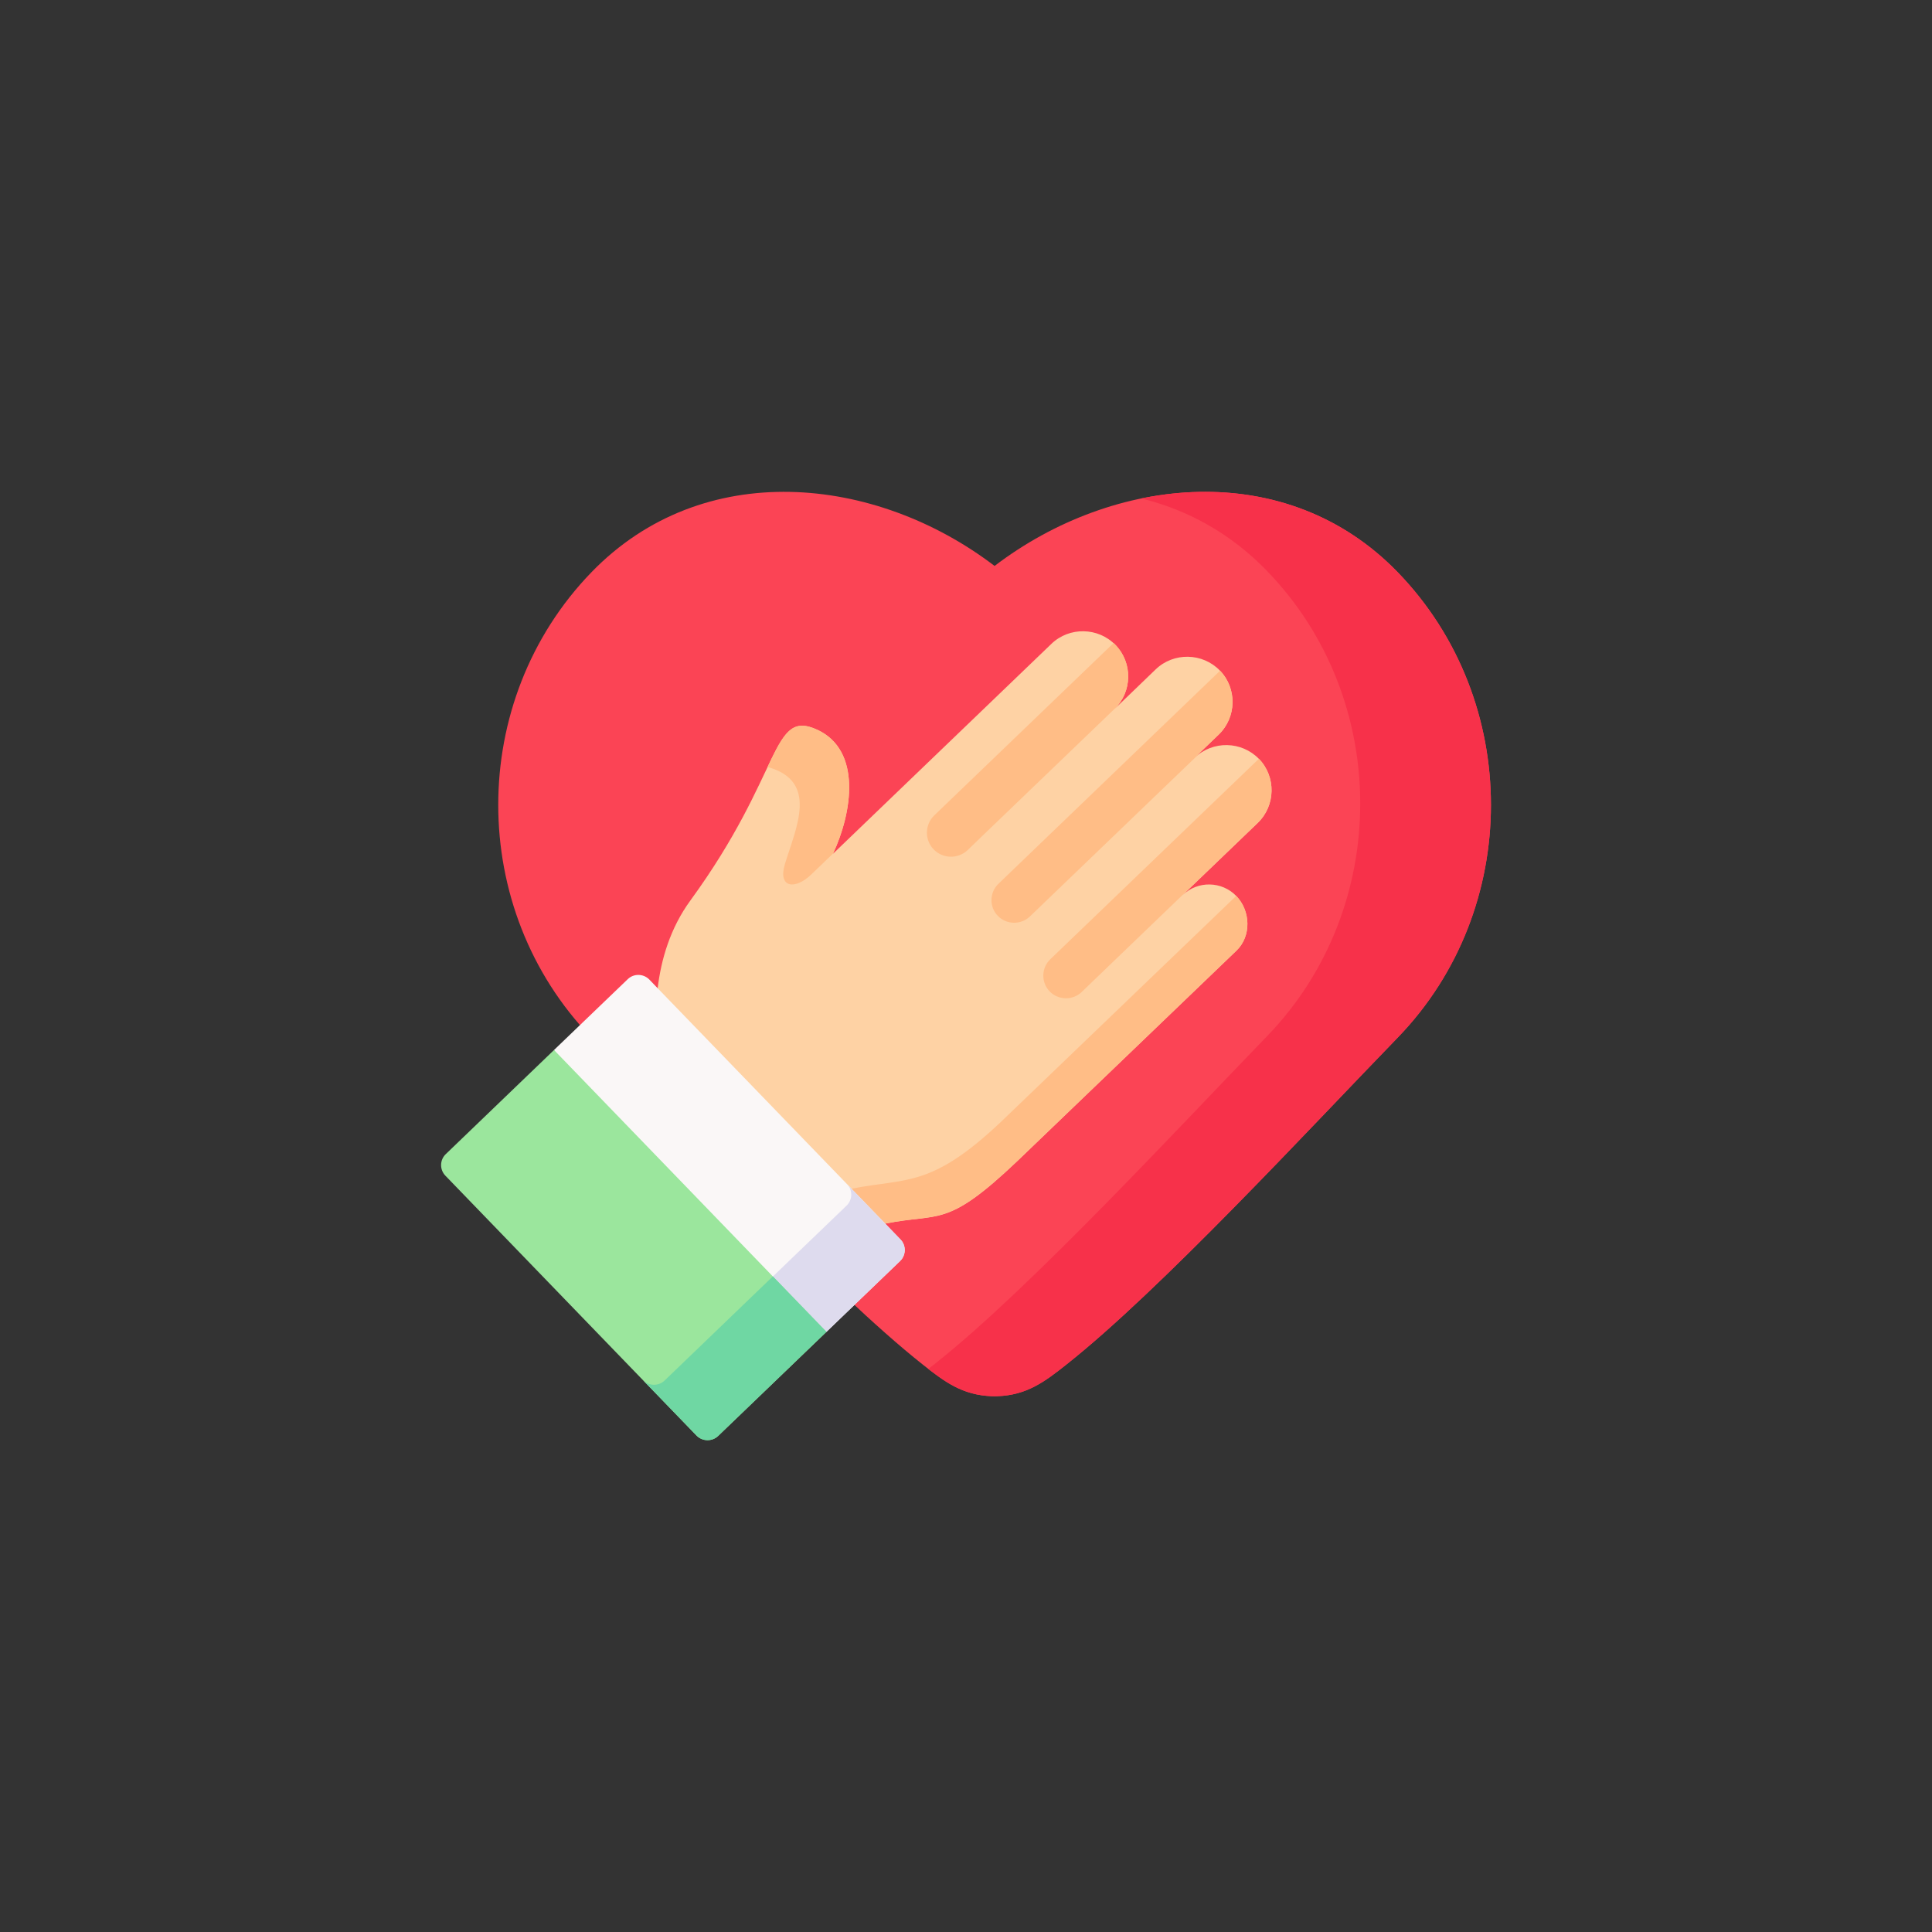
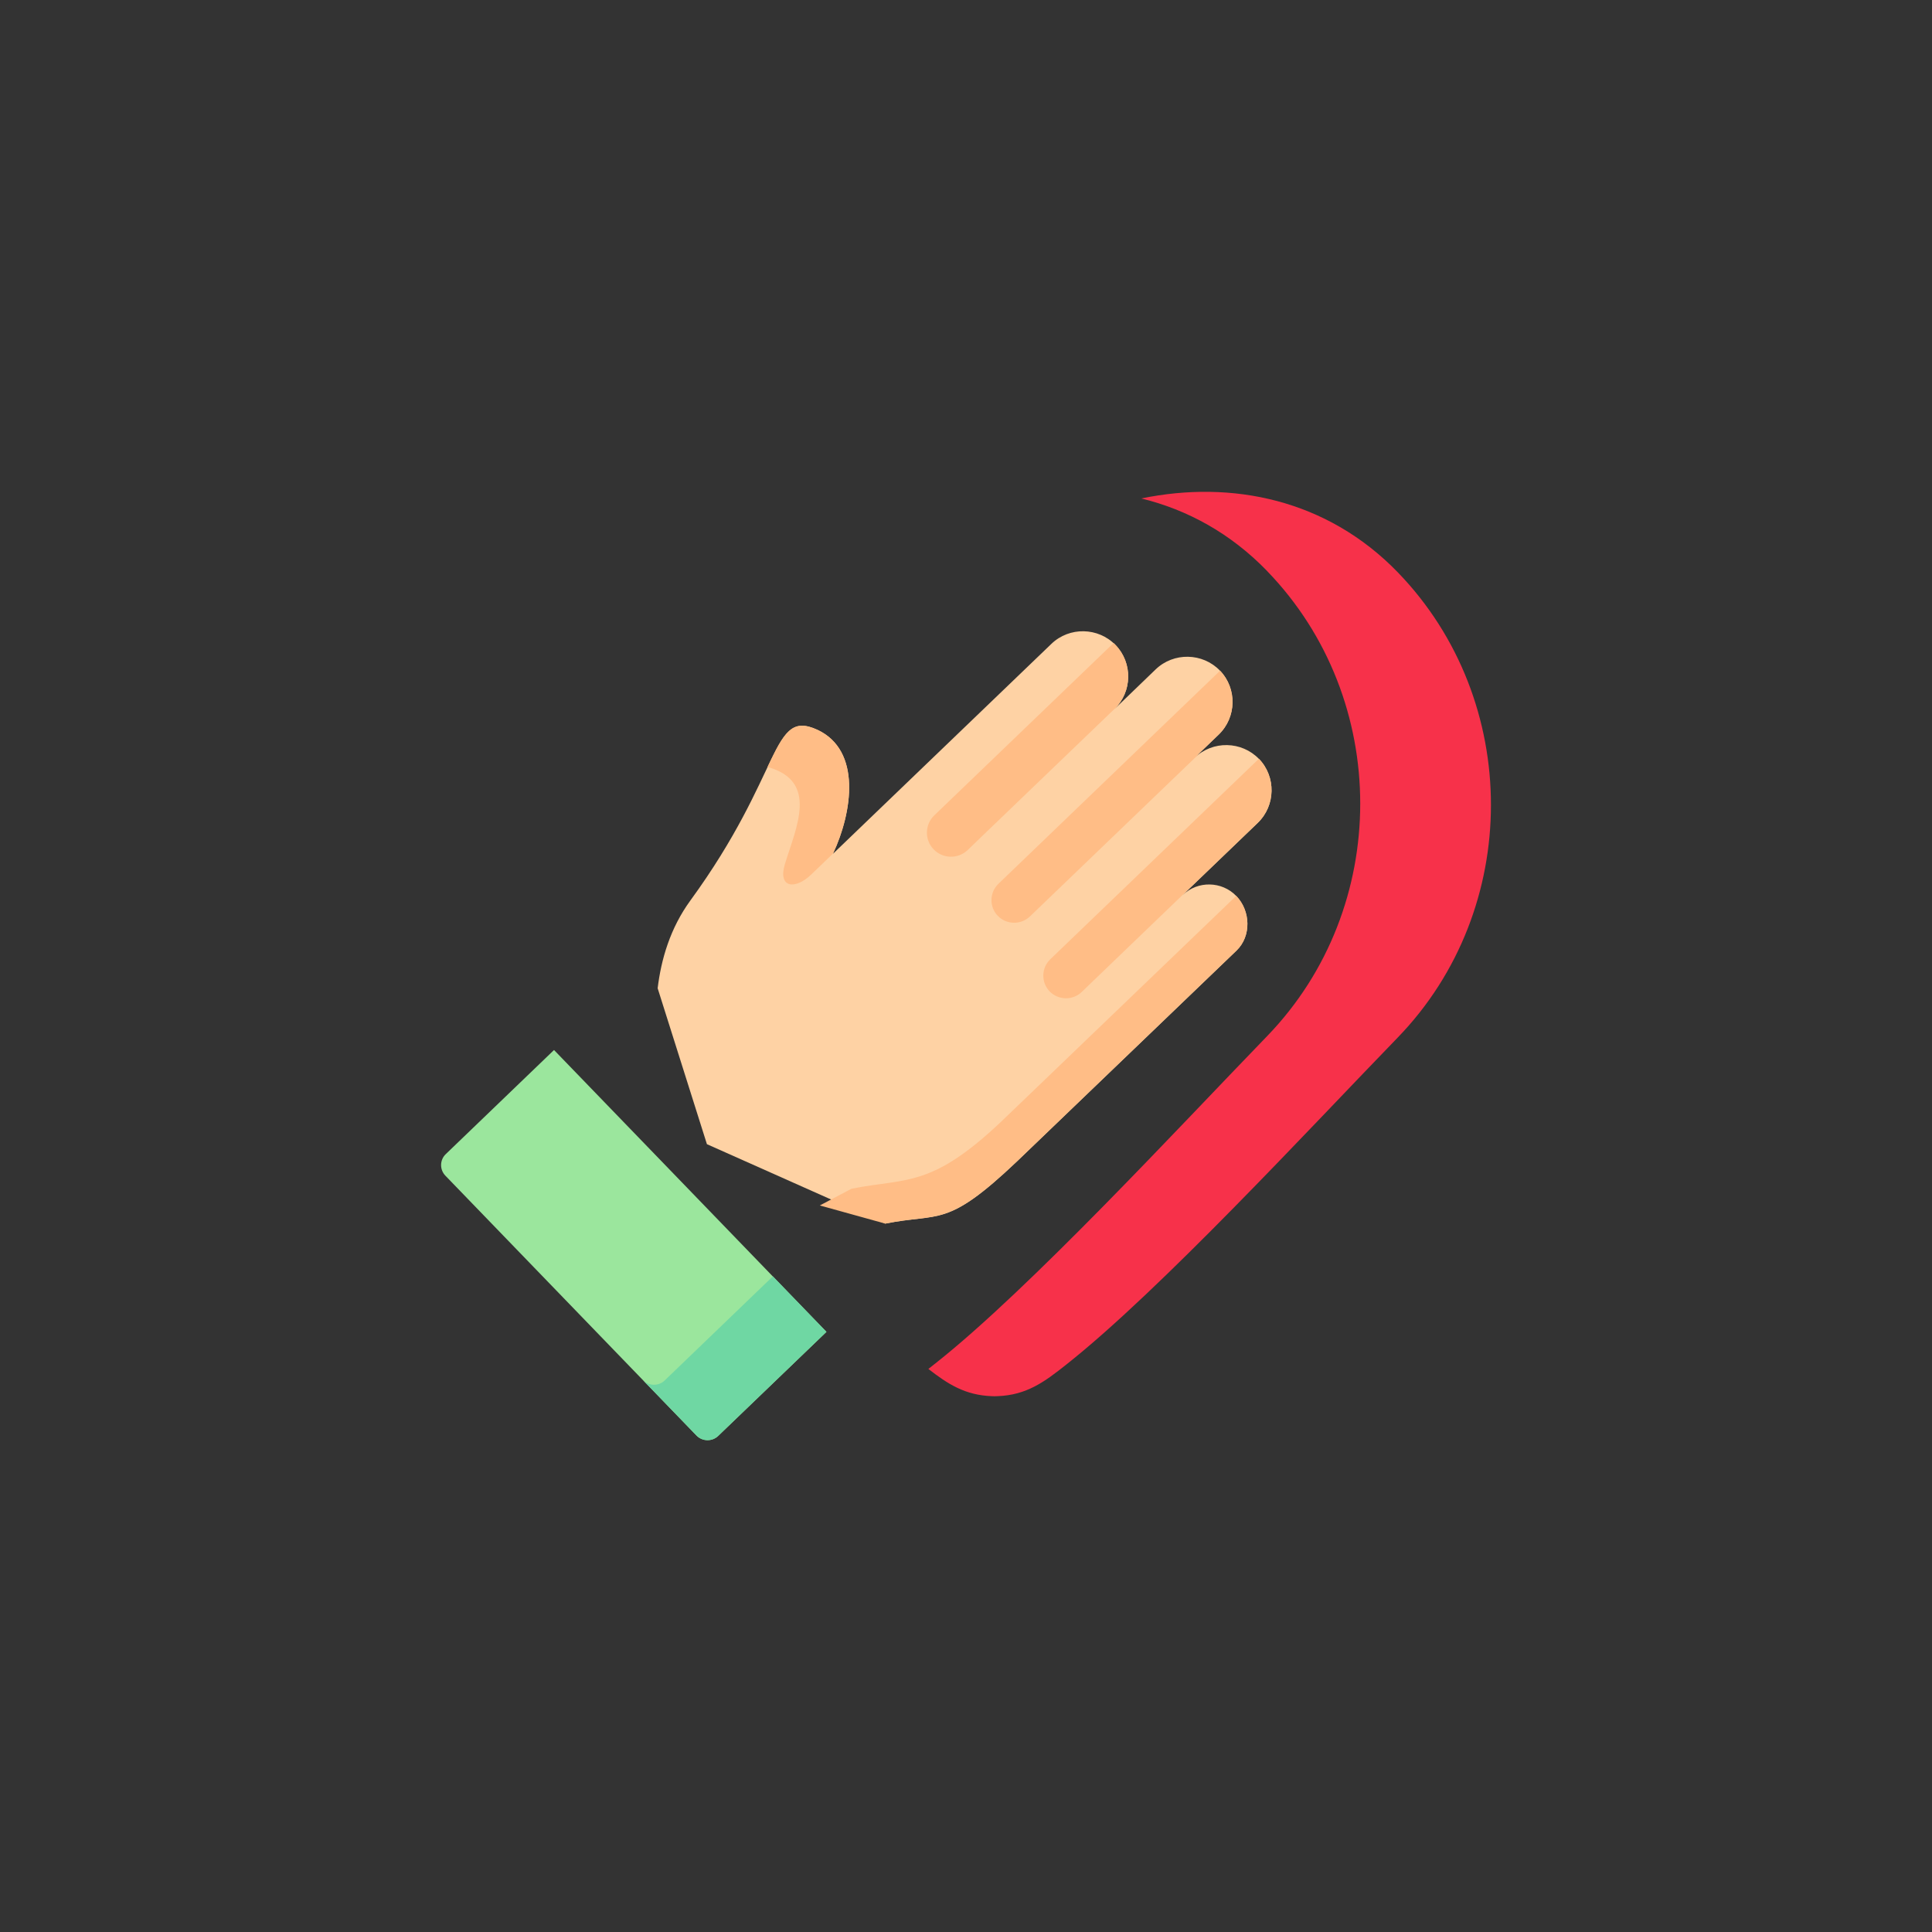
<svg xmlns="http://www.w3.org/2000/svg" id="Capa_1" viewBox="0 0 500 500">
  <rect x="0" y="0" width="500" height="500" fill="#333333" stroke="none" />
  <defs>
    <style>
      .cls-1 {
        fill: #fed2a4;
      }

      .cls-1, .cls-2, .cls-3, .cls-4, .cls-5, .cls-6, .cls-7, .cls-8 {
        fill-rule: evenodd;
      }

      .cls-2 {
        fill: #f7314a;
      }

      .cls-3 {
        fill: #6fd7a3;
      }

      .cls-4 {
        fill: #9be69d;
      }

      .cls-5 {
        fill: #fb4455;
      }

      .cls-6 {
        fill: #faf7f7;
      }

      .cls-7 {
        fill: #ffbd86;
      }

      .cls-8 {
        fill: #dedbee;
      }
    </style>
  </defs>
-   <path class="cls-5" d="m257.39,146.46c-30.81-23.5-75.5-28.14-104.34,1.65-32.14,33.21-32.14,87.18,0,120.4,22.77,23.55,61.53,65.49,85.8,84.67,5.6,4.43,10.2,7.89,17.86,8.16.48.02.88.02,1.36,0,7.65-.26,12.27-3.73,17.86-8.16,24.3-19.2,62.98-61.12,85.82-84.67,32.14-33.21,32.14-87.18,0-120.4-28.83-29.79-73.54-25.15-104.35-1.65h0Z" />
+   <path class="cls-5" d="m257.39,146.46h0Z" />
  <path class="cls-2" d="m327.92,147.78c32.14,33.2,32.14,87.17,0,120.38-22.82,23.56-61.51,65.47-85.82,84.67-.62.49-1.24.99-1.84,1.45,4.99,3.87,9.46,6.8,16.45,7.05.48.02.88.02,1.36,0,7.65-.26,12.27-3.73,17.86-8.16,24.3-19.2,62.98-61.12,85.82-84.67,32.14-33.21,32.14-87.18,0-120.38-18.29-18.89-42.93-23.95-66.38-19.12,11.86,2.9,23.07,8.97,32.56,18.78Z" />
  <path class="cls-1" d="m229.07,316.66l-46.12-20.55-12.75-40.35c.9-7.45,3.23-15.54,8.49-22.74,23.98-32.89,20.81-49.74,32.87-44.13,11.42,5.34,9.07,21.26,4.02,32.06l56.52-54.32c4.64-4.47,12.12-4.33,16.6.31,4.48,4.64,4.34,12.1-.29,16.58l10.68-10.29c4.65-4.47,12.14-4.33,16.62.31,4.48,4.64,4.34,12.1-.31,16.58l-6.21,5.97c4.65-4.47,12.14-4.33,16.62.31,4.48,4.64,4.34,12.1-.31,16.58l-19.4,18.64c3.88-3.73,10.11-3.61,13.85.26,3.73,3.87,3.94,10.41.06,14.14l-56.81,54.55c-18.33,17.42-19.85,13.25-34.12,16.11h0Z" />
  <path class="cls-7" d="m211.55,188.87c-6.54-3.04-8.6.51-12.92,9.62,13.34,3.67,7.37,15.71,4.51,25.1-1.89,6.24,2.64,6.74,6.8,2.74l5.63-5.41c5.06-10.79,7.41-26.72-4.02-32.06h0Z" />
  <path class="cls-7" d="m319.94,231.85l-60.73,58.33c-18.35,17.41-24.58,14.6-38.85,17.47l-8.19,4.32,16.9,4.69c14.27-2.87,15.78,1.31,34.12-16.11l56.81-54.55c3.88-3.73,3.66-10.27-.06-14.14Z" />
  <path class="cls-7" d="m325.8,196.37l-54,51.9c-2.33,2.24-2.4,5.97-.15,8.3,2.24,2.31,5.98,2.39,8.3.15l3.12-3.01,23.02-22.13,19.4-18.64c4.65-4.47,4.79-11.94.31-16.58h0Z" />
  <path class="cls-7" d="m315.75,173.58l-57.37,55.16c-2.32,2.24-2.4,5.97-.15,8.28,2.26,2.33,5.98,2.39,8.32.15l43.72-42.02c-.37.28-.74.59-1.08.91l6.21-5.97c4.62-4.46,4.79-11.87.36-16.51h0Z" />
  <path class="cls-7" d="m288.19,166.42l-46.41,44.61c-2.46,2.37-2.54,6.32-.15,8.79s6.34,2.53,8.81.17l3.05-2.95,34.92-33.55c4.64-4.47,4.78-11.93.29-16.58-.15-.17-.32-.34-.51-.49h0Z" />
-   <path class="cls-6" d="m143.38,271.74l25.2,46.12,45.3,26.83,19.06-18.33c1.56-1.51,1.61-4.02.11-5.58l-3.97-4.12-8.7-9-50.17-51.9-2.15-2.24c-1.52-1.57-4.04-1.62-5.6-.11l-19.08,18.33Z" />
-   <path class="cls-8" d="m196.06,334.14l17.81,10.55,6.62-6.37,12.45-11.97c1.56-1.51,1.61-4.02.11-5.58l-3.97-4.12-8.7-9-1.19-1.22c1.52,1.56,1.47,4.07-.09,5.58l-23.02,22.13Z" />
  <path class="cls-4" d="m115.26,304.26l64.99,67.26c1.52,1.56,4.04,1.6,5.6.11l28.03-26.94-70.5-72.95-28.01,26.94c-1.58,1.51-1.62,4.01-.11,5.58h0Z" />
  <path class="cls-3" d="m200.01,330.33l-28.01,26.95c-1.56,1.5-4.07,1.45-5.58-.09l13.84,14.32c1.52,1.56,4.04,1.6,5.6.11l28.03-26.94-13.87-14.36Z" />
</svg>